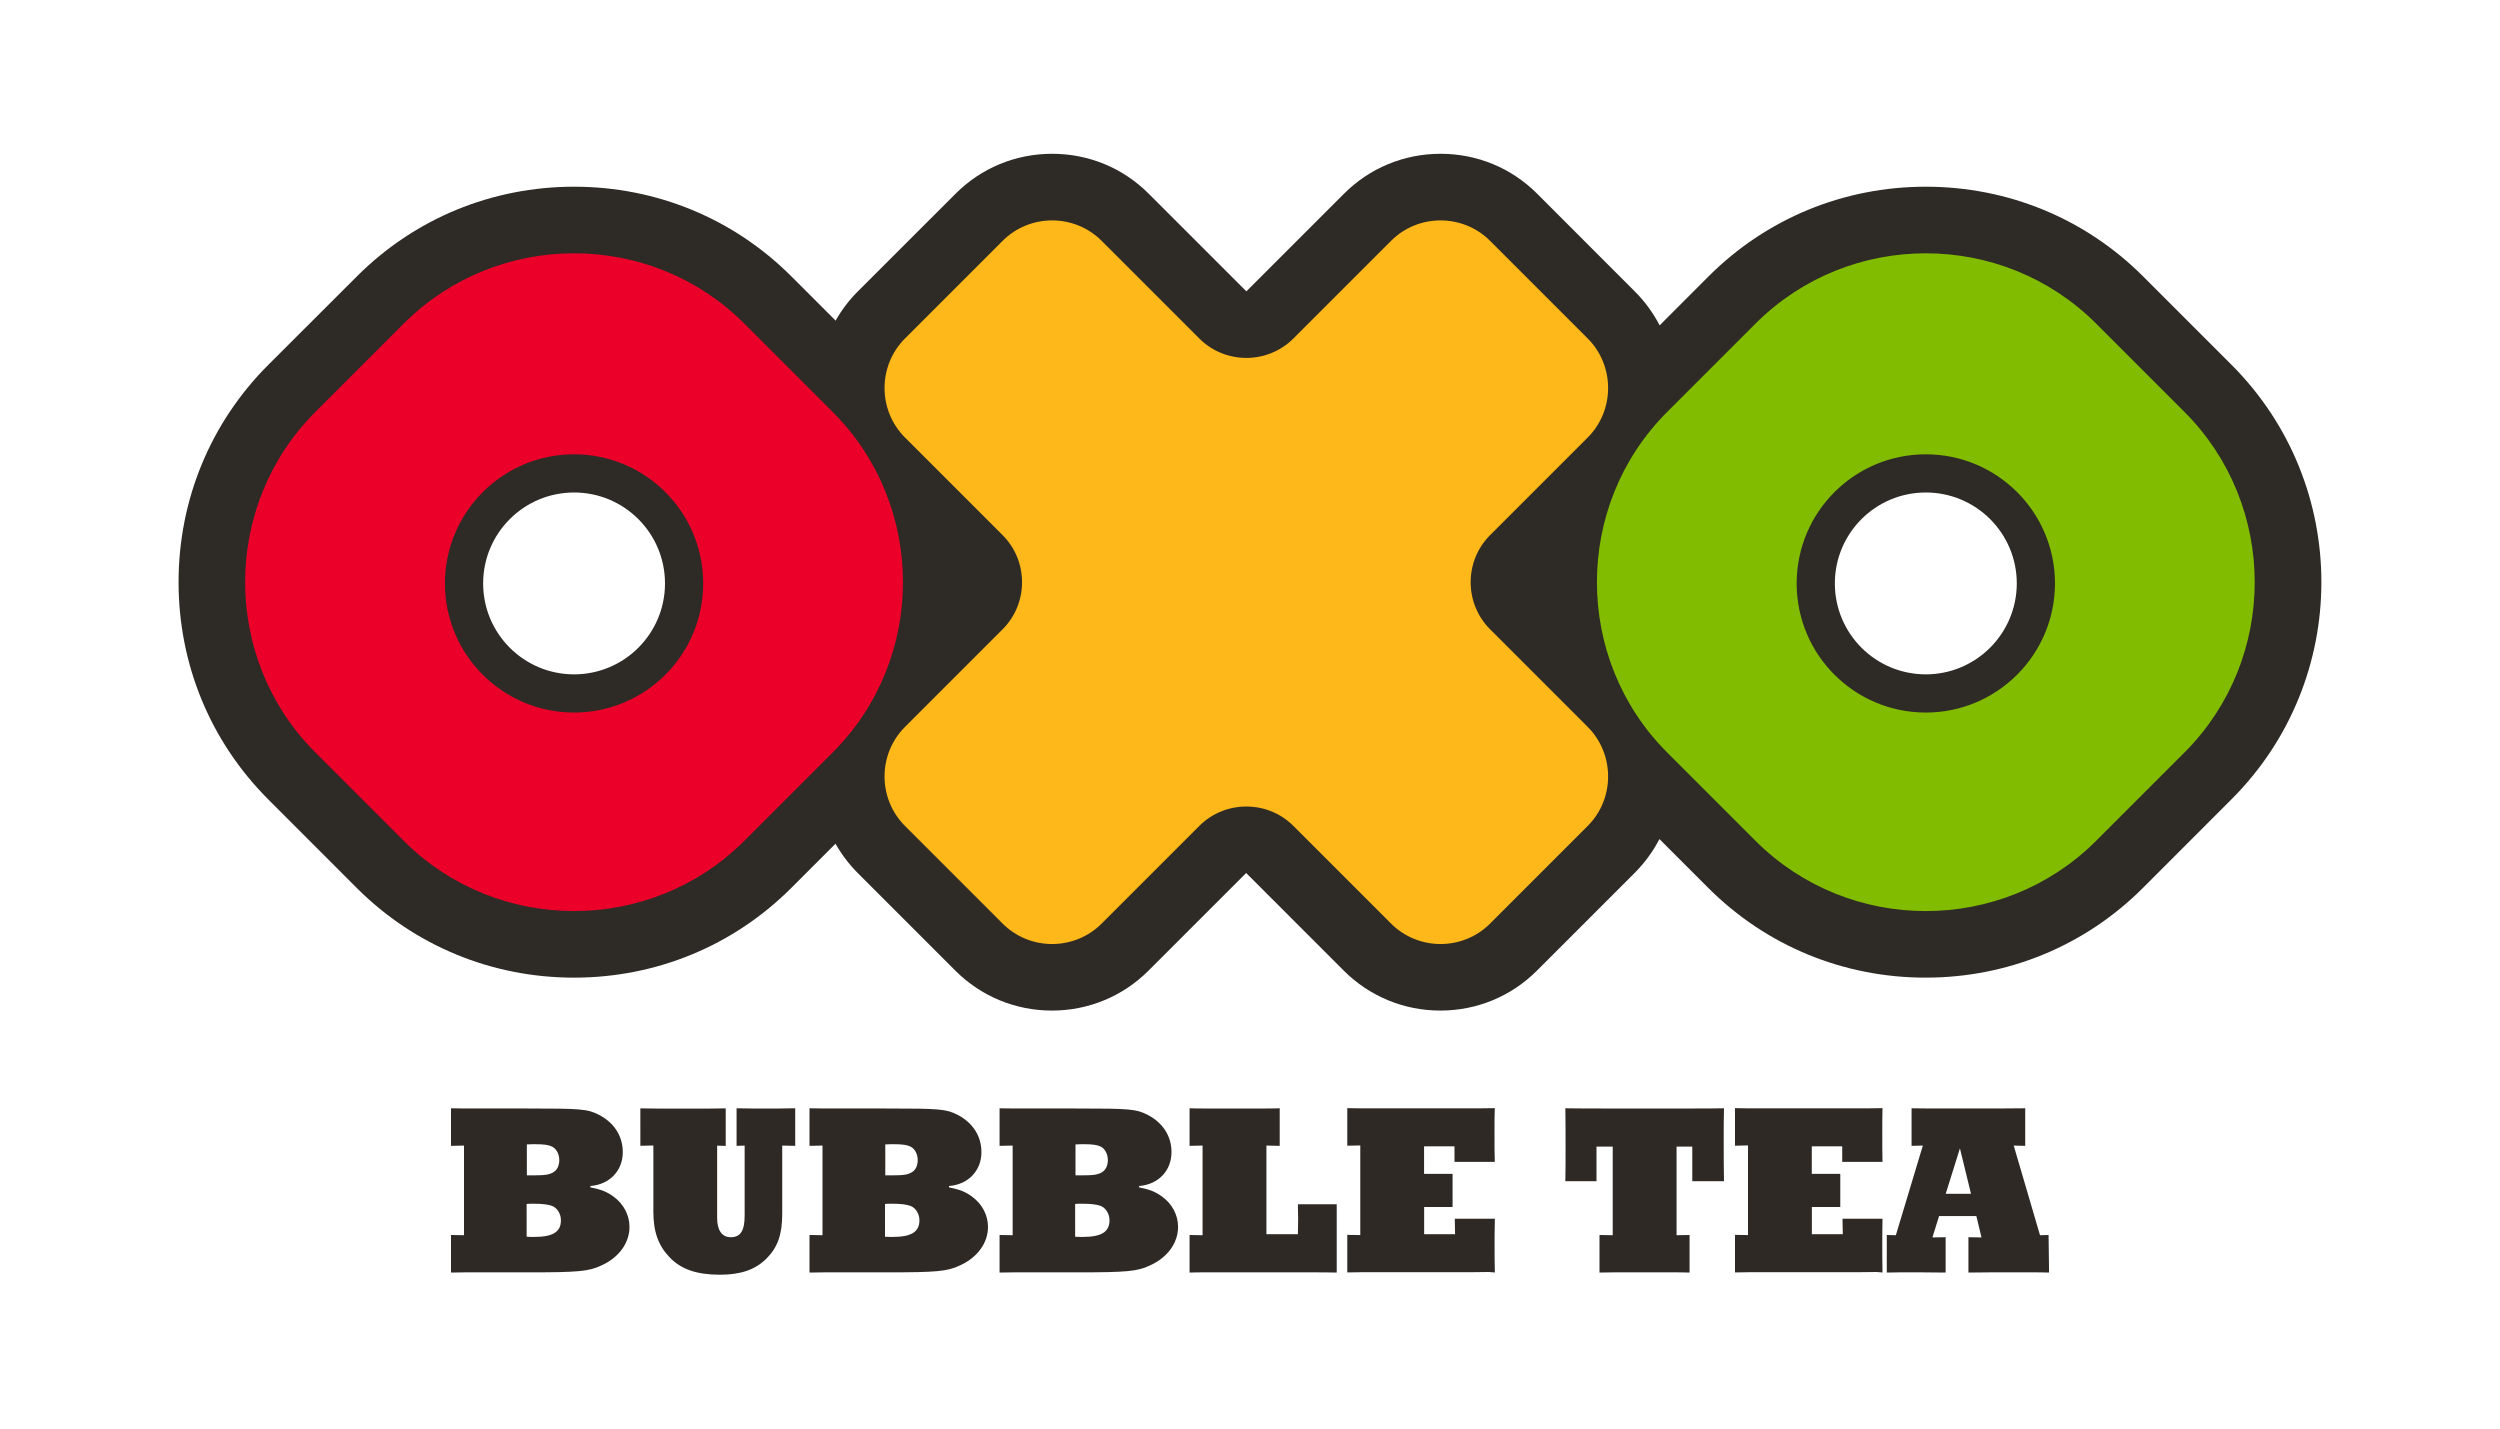
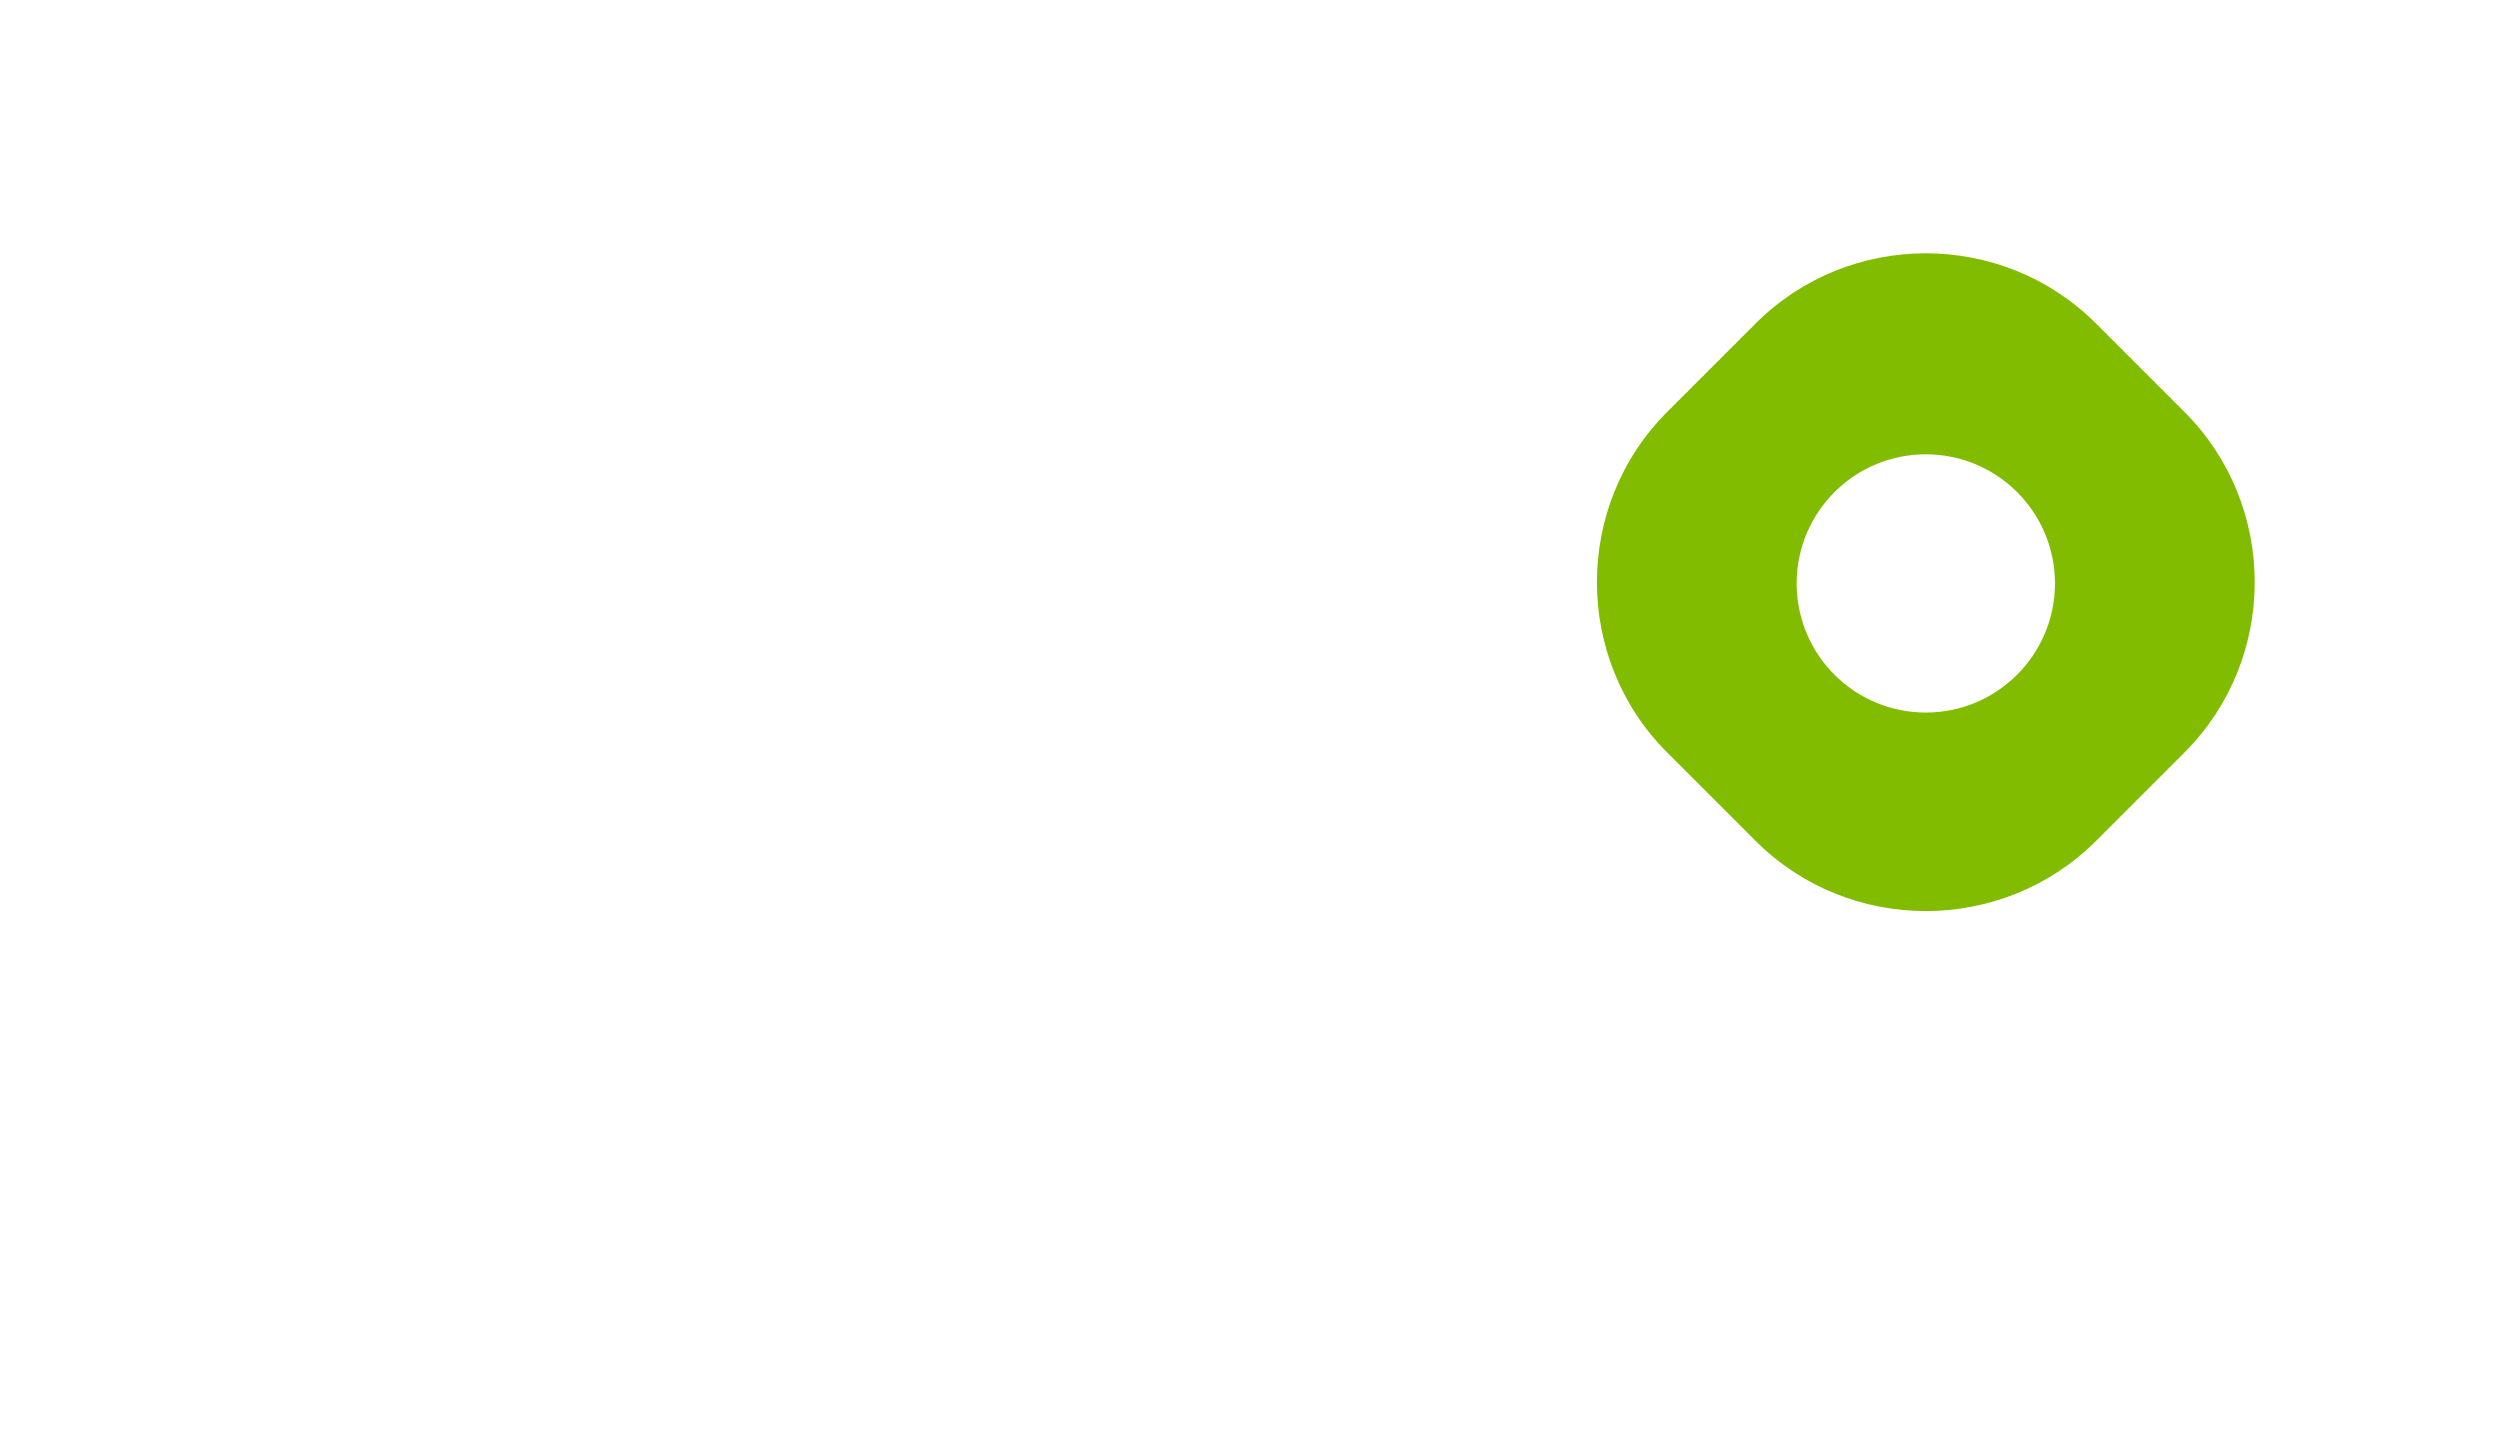
<svg xmlns="http://www.w3.org/2000/svg" version="1.1" id="oxo-tea-logo" x="0px" y="0px" width="350" height="200" viewBox="0 0 350 200" enable-background="new 0 0 350 200" xml:space="preserve">
-   <path fill="#2E2925" d="M82.66,166.23c1.52,0.31,2.31,0.62,3.2,1.27c1.44,1.03,2.27,2.61,2.27,4.27c0,2.23-1.48,4.3-3.95,5.4  c-1.72,0.83-3.34,0.96-10.07,0.96h-8.94c-0.45,0-0.58,0-2.03,0.03v-5.26l1.82,0.03v-12.55l-1.82,0.04v-5.26  c1.41,0.03,1.58,0.03,2.03,0.03h8.59c7.67,0,8.49,0.07,10.1,0.89c2.13,1.1,3.33,2.99,3.33,5.22c0,2.61-1.86,4.54-4.54,4.74V166.23z   M73.72,173.14c0.44,0.03,0.79,0.03,1.03,0.03c2.65,0,3.78-0.69,3.78-2.34c0-0.89-0.52-1.72-1.23-2c-0.52-0.2-1.34-0.31-2.65-0.31  c-0.17,0-0.51,0-0.92,0.03V173.14z M74.62,164.55c1.79,0,2.33-0.1,2.92-0.48c0.48-0.31,0.76-0.93,0.76-1.65c0-0.82-0.38-1.58-1-1.89  c-0.48-0.24-1.1-0.34-2.37-0.34c-0.21,0-0.66,0-1.17,0.03v4.33H74.62z M89.64,155.17c2.03,0.03,2.03,0.03,2.27,0.03h7.56  c0.41,0,0.55,0,2.13-0.03v5.26l-1.2-0.04v10.14c0,1.72,0.69,2.68,1.89,2.68c1.38,0,1.96-0.89,1.96-3.03v-9.8l-1.13,0.04v-5.26  c1.48,0.03,1.61,0.03,2.06,0.03h3.92c0.28,0,0.41,0,2.23-0.03v5.26l-1.82-0.04v9.56c0,2.92-0.65,4.71-2.23,6.29  c-1.58,1.54-3.58,2.23-6.5,2.23c-3.23,0-5.43-0.76-7.01-2.41c-1.61-1.66-2.3-3.61-2.3-6.43v-9.25l-1.82,0.04V155.17z M132.85,166.23  c1.52,0.31,2.31,0.62,3.2,1.27c1.44,1.03,2.27,2.61,2.27,4.27c0,2.23-1.48,4.3-3.95,5.4c-1.72,0.83-3.33,0.96-10.07,0.96h-8.94  c-0.45,0-0.58,0-2.03,0.03v-5.26l1.82,0.03v-12.55l-1.82,0.04v-5.26c1.41,0.03,1.58,0.03,2.03,0.03h8.6c7.66,0,8.49,0.07,10.11,0.89  c2.13,1.1,3.33,2.99,3.33,5.22c0,2.61-1.86,4.54-4.54,4.74V166.23z M123.91,173.14c0.45,0.03,0.79,0.03,1.03,0.03  c2.64,0,3.78-0.69,3.78-2.34c0-0.89-0.52-1.72-1.24-2c-0.52-0.2-1.34-0.31-2.65-0.31c-0.17,0-0.51,0-0.93,0.03V173.14z   M124.81,164.55c1.79,0,2.34-0.1,2.92-0.48c0.48-0.31,0.75-0.93,0.75-1.65c0-0.82-0.38-1.58-1-1.89c-0.48-0.24-1.1-0.34-2.37-0.34  c-0.21,0-0.66,0-1.17,0.03v4.33H124.81z M159.46,166.23c1.51,0.31,2.3,0.62,3.2,1.27c1.45,1.03,2.27,2.61,2.27,4.27  c0,2.23-1.48,4.3-3.95,5.4c-1.72,0.83-3.33,0.96-10.07,0.96h-8.94c-0.44,0-0.58,0-2.03,0.03v-5.26l1.83,0.03v-12.55l-1.83,0.04  v-5.26c1.41,0.03,1.58,0.03,2.03,0.03h8.6c7.66,0,8.49,0.07,10.1,0.89c2.13,1.1,3.34,2.99,3.34,5.22c0,2.61-1.86,4.54-4.54,4.74  V166.23z M150.52,173.14c0.45,0.03,0.79,0.03,1.03,0.03c2.65,0,3.78-0.69,3.78-2.34c0-0.89-0.52-1.72-1.23-2  c-0.52-0.2-1.34-0.31-2.65-0.31c-0.17,0-0.52,0-0.93,0.03V173.14z M151.42,164.55c1.78,0,2.33-0.1,2.92-0.48  c0.48-0.31,0.76-0.93,0.76-1.65c0-0.82-0.38-1.58-0.99-1.89c-0.48-0.24-1.1-0.34-2.38-0.34c-0.2,0-0.65,0-1.16,0.03v4.33H151.42z   M181.71,172.8v-0.27l0.03-1.93l-0.03-1.48v-0.52h5.43v1.31v2.99v4.16v1.1c-1.3-0.03-2.03-0.03-3.78-0.03H168.4  c-0.56,0-0.97,0-1.86,0.03v-5.26l1.82,0.03v-12.55l-1.82,0.04v-5.26c0.89,0.03,1.3,0.03,1.86,0.03h8.83c0.48,0,0.93,0,1.93-0.03  v5.26l-1.86-0.04v12.41H181.71z M199.38,164.34h3.98v4.64h-3.98v3.81h4.33l-0.04-2.17h5.61c-0.04,2-0.04,2.44-0.04,3.89  c0,1.41,0,1.79,0.04,3.64c-0.45-0.03-0.76-0.07-0.83-0.07l-2.75,0.03h-15.09c-0.52,0-0.62,0-1.99,0.03v-5.26l1.82,0.03v-12.55  l-1.82,0.04v-5.26c1.34,0.03,1.51,0.03,1.99,0.03h14.98c1.45,0,1.72,0,3.68-0.03c-0.04,1.23-0.04,1.78-0.04,3.5  c0,2,0,2.61,0.04,4.02h-5.64v-2.17h-4.26V164.34z M234.72,160.52v12.41l1.82-0.03v5.26c-0.96-0.03-1.41-0.03-1.92-0.03h-8.7  c-0.55,0-0.69,0-1.99,0.03v-5.26l1.85,0.03v-12.41h-2.27v4.85h-4.36c0.03-2.03,0.03-2.89,0.03-4.85c0-2.54,0-3.09-0.03-5.36  c2.65,0.03,3.13,0.03,5.01,0.03h13.14c1.58,0,1.89,0,4.06-0.03c-0.04,1.75-0.04,2.3-0.04,4.13c0,3.37,0,3.37,0.04,6.08h-4.44v-4.85  H234.72z M253.66,164.34h3.98v4.64h-3.98v3.81h4.33l-0.04-2.17h5.6c-0.03,2-0.03,2.44-0.03,3.89c0,1.41,0,1.79,0.03,3.64  c-0.45-0.03-0.76-0.07-0.82-0.07l-2.75,0.03h-15.09c-0.52,0-0.62,0-1.99,0.03v-5.26l1.82,0.03v-12.55l-1.82,0.04v-5.26  c1.34,0.03,1.51,0.03,1.99,0.03h14.98c1.44,0,1.72,0,3.68-0.03c-0.03,1.23-0.03,1.78-0.03,3.5c0,2,0,2.61,0.03,4.02h-5.64v-2.17  h-4.26V164.34z M271.47,170.25l-0.93,2.99l1.85-0.03v4.95c-1.92-0.03-2.23-0.03-3.33-0.03h-3.16c-0.41,0-0.51,0-1.75,0.03v-5.26  l1.27,0.03l3.78-12.55l-1.58,0.04v-5.26c1.96,0.03,2.13,0.03,2.68,0.03h9.21c1.59,0,1.86,0,4.02-0.03v5.26l-1.61-0.04l3.68,12.55  l1.2-0.03l0.07,5.26c-0.89-0.03-1.37-0.03-2.27-0.03h-5.95c-0.9,0-1.07,0-3.07,0.03v-4.95l1.83,0.03l-0.72-2.99H271.47z   M274.39,160.77l-1.99,6.36h3.54L274.39,160.77z" />
-   <path fill="#2E2A25" d="M312.42,51.08L300.04,38.7c-8.1-8.1-18.91-12.56-30.43-12.56c-11.52,0-22.32,4.46-30.42,12.56l-6.84,6.85  c-0.9-1.73-2.06-3.34-3.48-4.75L215.2,27.12c-3.6-3.61-8.41-5.59-13.52-5.59c-5.11,0-9.92,1.99-13.52,5.59l-13.67,13.67  l-13.67-13.67c-3.6-3.61-8.41-5.59-13.52-5.59c-5.12,0-9.92,1.99-13.52,5.59L120.1,40.79c-1.23,1.24-2.28,2.61-3.11,4.1l-6.19-6.19  c-8.1-8.1-18.9-12.56-30.42-12.56c-11.52,0-22.33,4.46-30.42,12.56L37.56,51.08C29.46,59.18,25,69.99,25,81.5  c0,11.52,4.46,22.32,12.56,30.42l12.38,12.39c8.1,8.1,18.91,12.56,30.42,12.56c11.52,0,22.32-4.46,30.42-12.56l6.19-6.19  c0.84,1.48,1.88,2.86,3.11,4.1l13.67,13.67c3.6,3.6,8.41,5.59,13.52,5.59c5.11,0,9.92-1.99,13.52-5.59l13.67-13.67l13.67,13.67  c3.6,3.6,8.41,5.59,13.52,5.59h0c5.11,0,9.92-1.99,13.52-5.59l13.67-13.67c1.42-1.42,2.58-3.02,3.48-4.75l6.84,6.84  c8.1,8.1,18.91,12.56,30.42,12.56c11.52,0,22.33-4.46,30.43-12.56l12.38-12.39C329.19,95.16,329.19,67.86,312.42,51.08z   M80.37,94.41c-7.03,0-12.73-5.7-12.73-12.73c0-7.03,5.7-12.73,12.73-12.73c7.03,0,12.73,5.7,12.73,12.73  C93.1,88.71,87.4,94.41,80.37,94.41z M269.61,94.41c-7.03,0-12.73-5.7-12.73-12.73c0-7.03,5.7-12.73,12.73-12.73  c7.04,0,12.74,5.7,12.74,12.73C282.34,88.71,276.64,94.41,269.61,94.41z" />
-   <path fill="#FFB819" stroke="#FFB819" stroke-width="0.485" stroke-miterlimit="10" d="M222.11,61.08c3.71-3.72,3.71-9.8,0-13.52  l-13.67-13.67c-3.72-3.72-9.81-3.72-13.52,0l-13.67,13.67c-3.72,3.72-9.81,3.72-13.52,0l-13.67-13.67c-3.72-3.72-9.8-3.72-13.52,0  l-13.67,13.67c-3.72,3.72-3.72,9.8,0,13.52l13.67,13.67c3.72,3.72,3.72,9.8,0,13.52l-13.67,13.67c-3.72,3.72-3.72,9.8,0,13.52  l13.67,13.67c3.72,3.72,9.8,3.72,13.52,0l13.67-13.67c3.72-3.72,9.8-3.72,13.52,0l13.67,13.67c3.72,3.72,9.8,3.72,13.52,0  l13.67-13.67c3.71-3.72,3.71-9.8,0-13.52l-13.67-13.67c-3.72-3.72-3.72-9.8,0-13.52L222.11,61.08z" />
-   <path fill="#EB0029" stroke="#EB0029" stroke-width="0.485" stroke-miterlimit="10" d="M116.41,57.85l-12.38-12.38  c-13.01-13.02-34.31-13.02-47.33,0L44.32,57.85c-13.01,13.01-13.01,34.31,0,47.32l12.38,12.38c13.01,13.01,34.31,13.01,47.33,0  l12.38-12.38C129.43,92.16,129.43,70.86,116.41,57.85z M80.37,100c-10.12,0-18.32-8.2-18.32-18.32c0-10.12,8.21-18.32,18.32-18.32  c10.12,0,18.32,8.2,18.32,18.32C98.69,91.79,90.49,100,80.37,100z" />
  <path fill="#82BC00" stroke="#82BC00" stroke-width="0.485" stroke-miterlimit="10" d="M305.66,57.85l-12.38-12.38  c-13.02-13.02-34.32-13.02-47.33,0l-12.38,12.38c-13.01,13.01-13.01,34.31,0,47.32l12.38,12.38c13.01,13.01,34.31,13.01,47.33,0  l12.38-12.38C318.67,92.16,318.67,70.86,305.66,57.85z M269.61,100c-10.12,0-18.32-8.2-18.32-18.32c0-10.12,8.2-18.32,18.32-18.32  c10.12,0,18.33,8.2,18.33,18.32C287.93,91.79,279.73,100,269.61,100z" />
</svg>